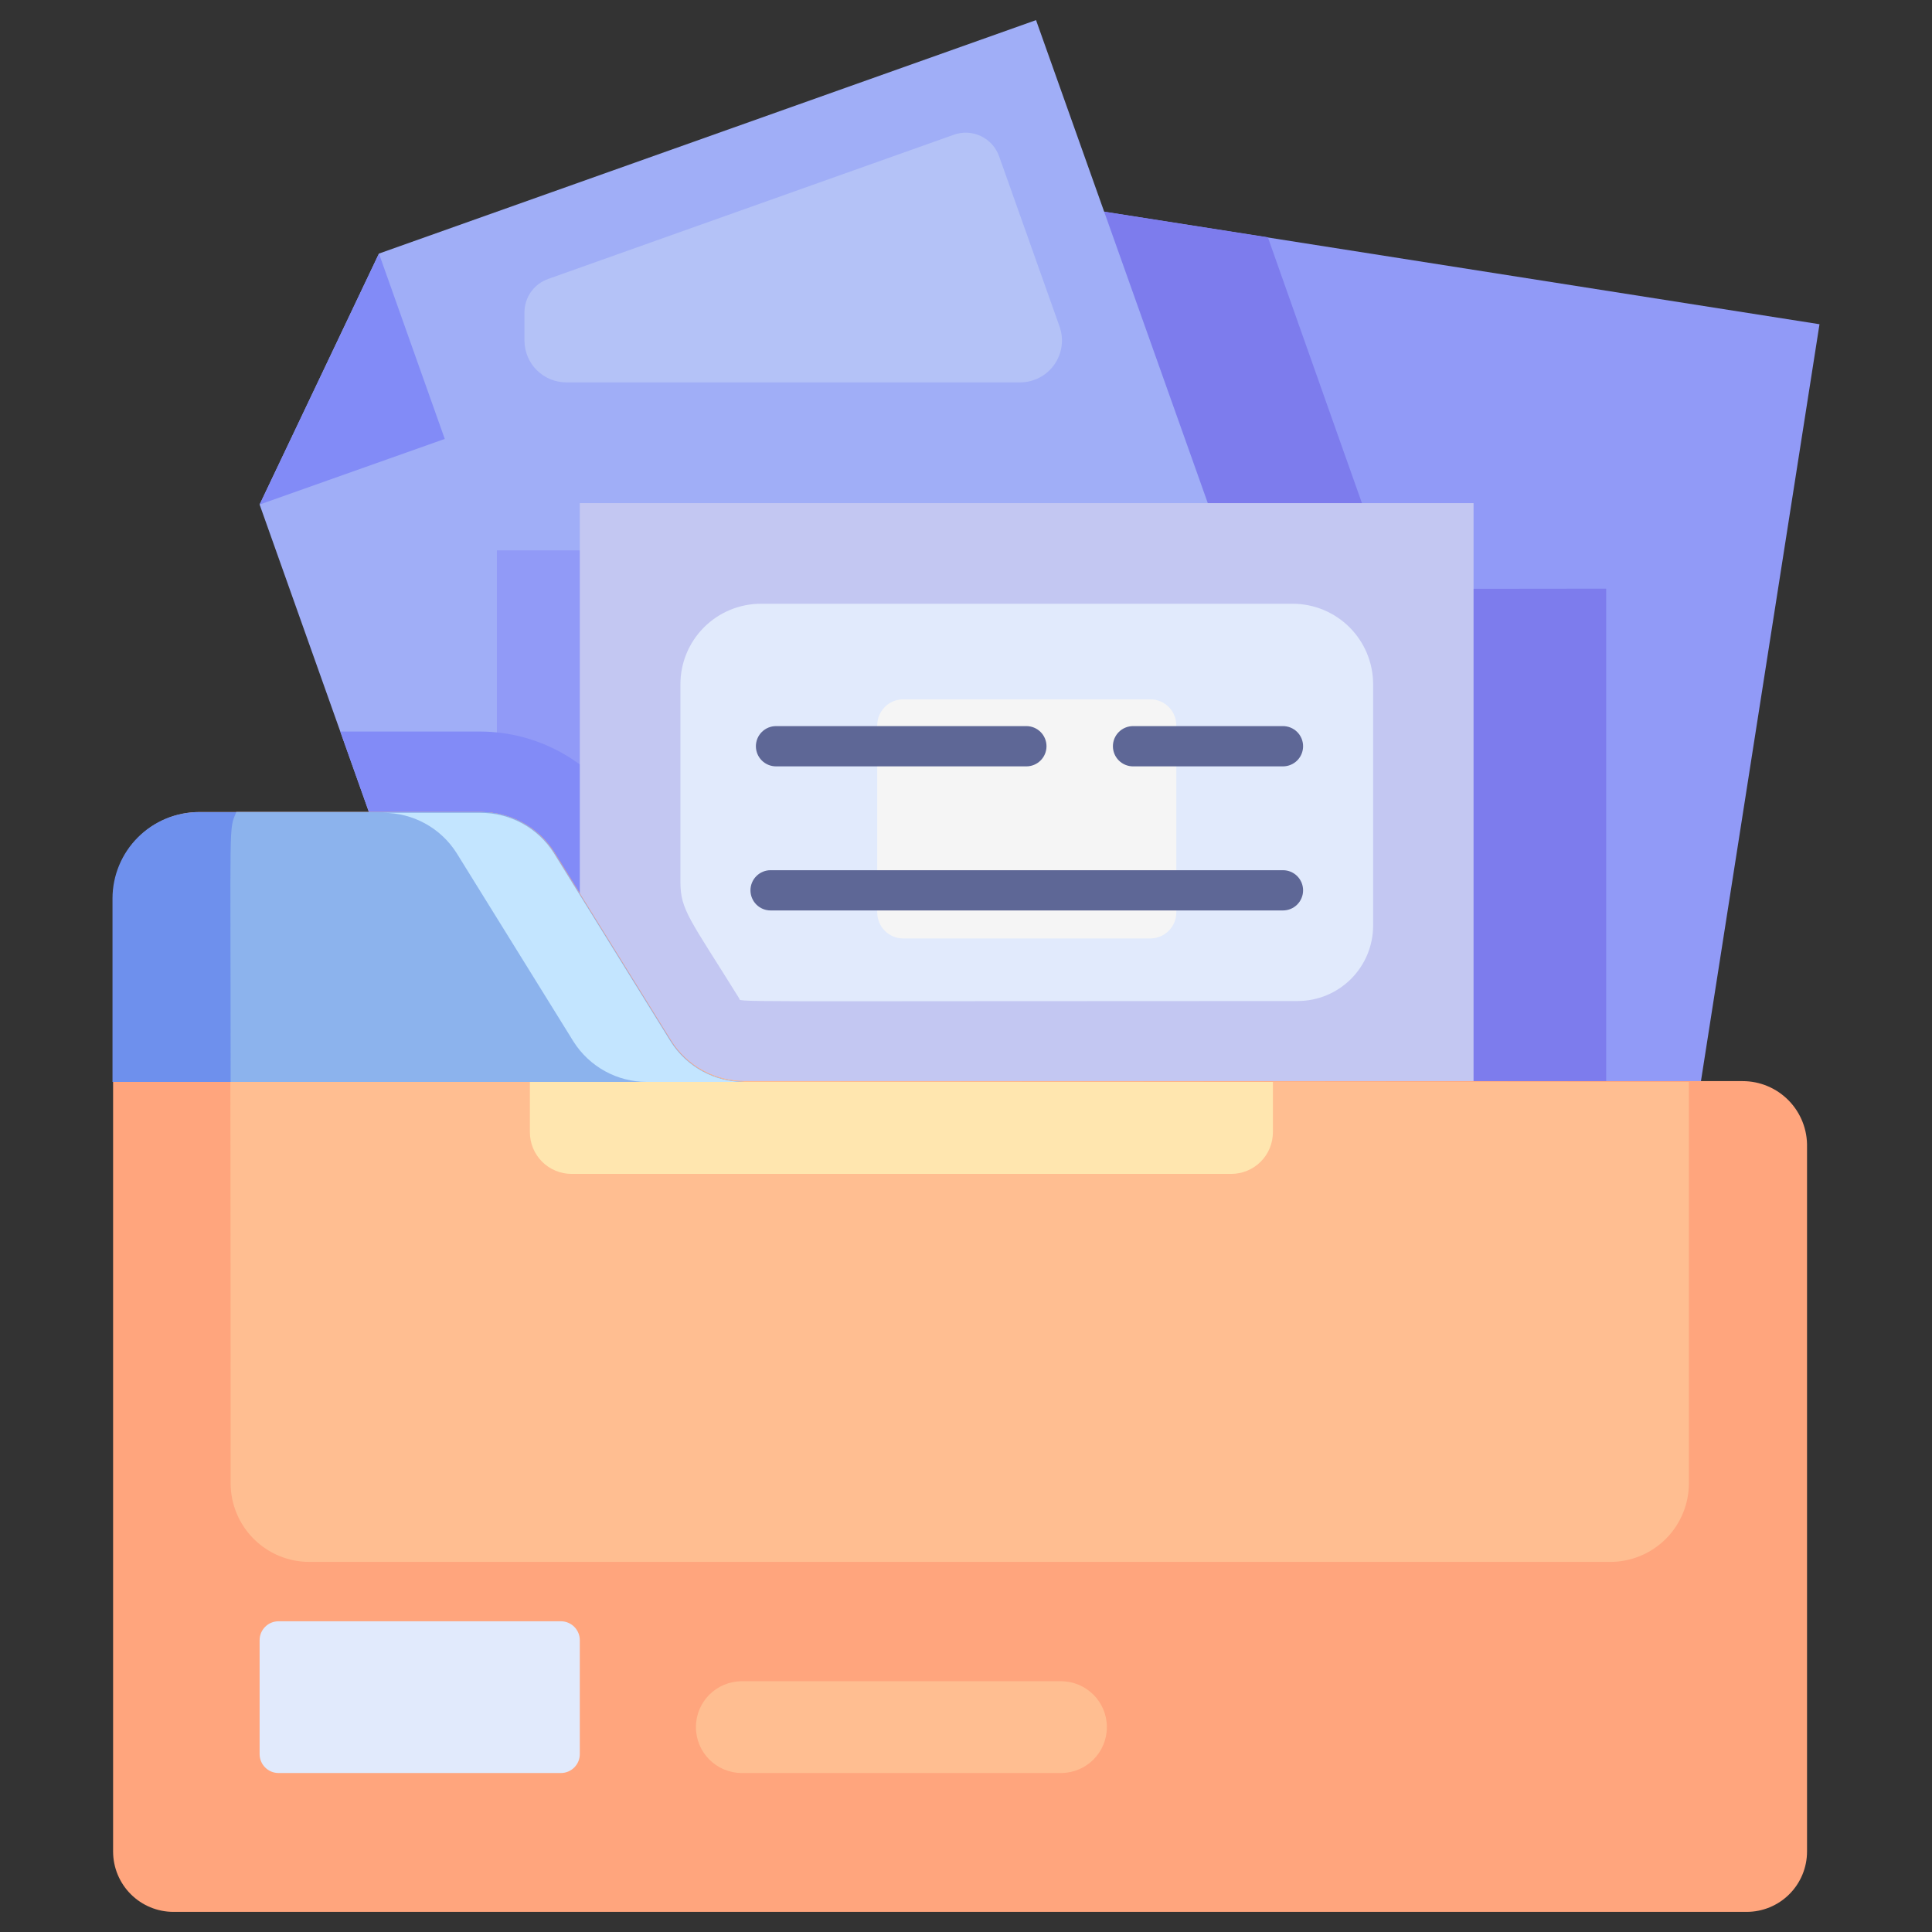
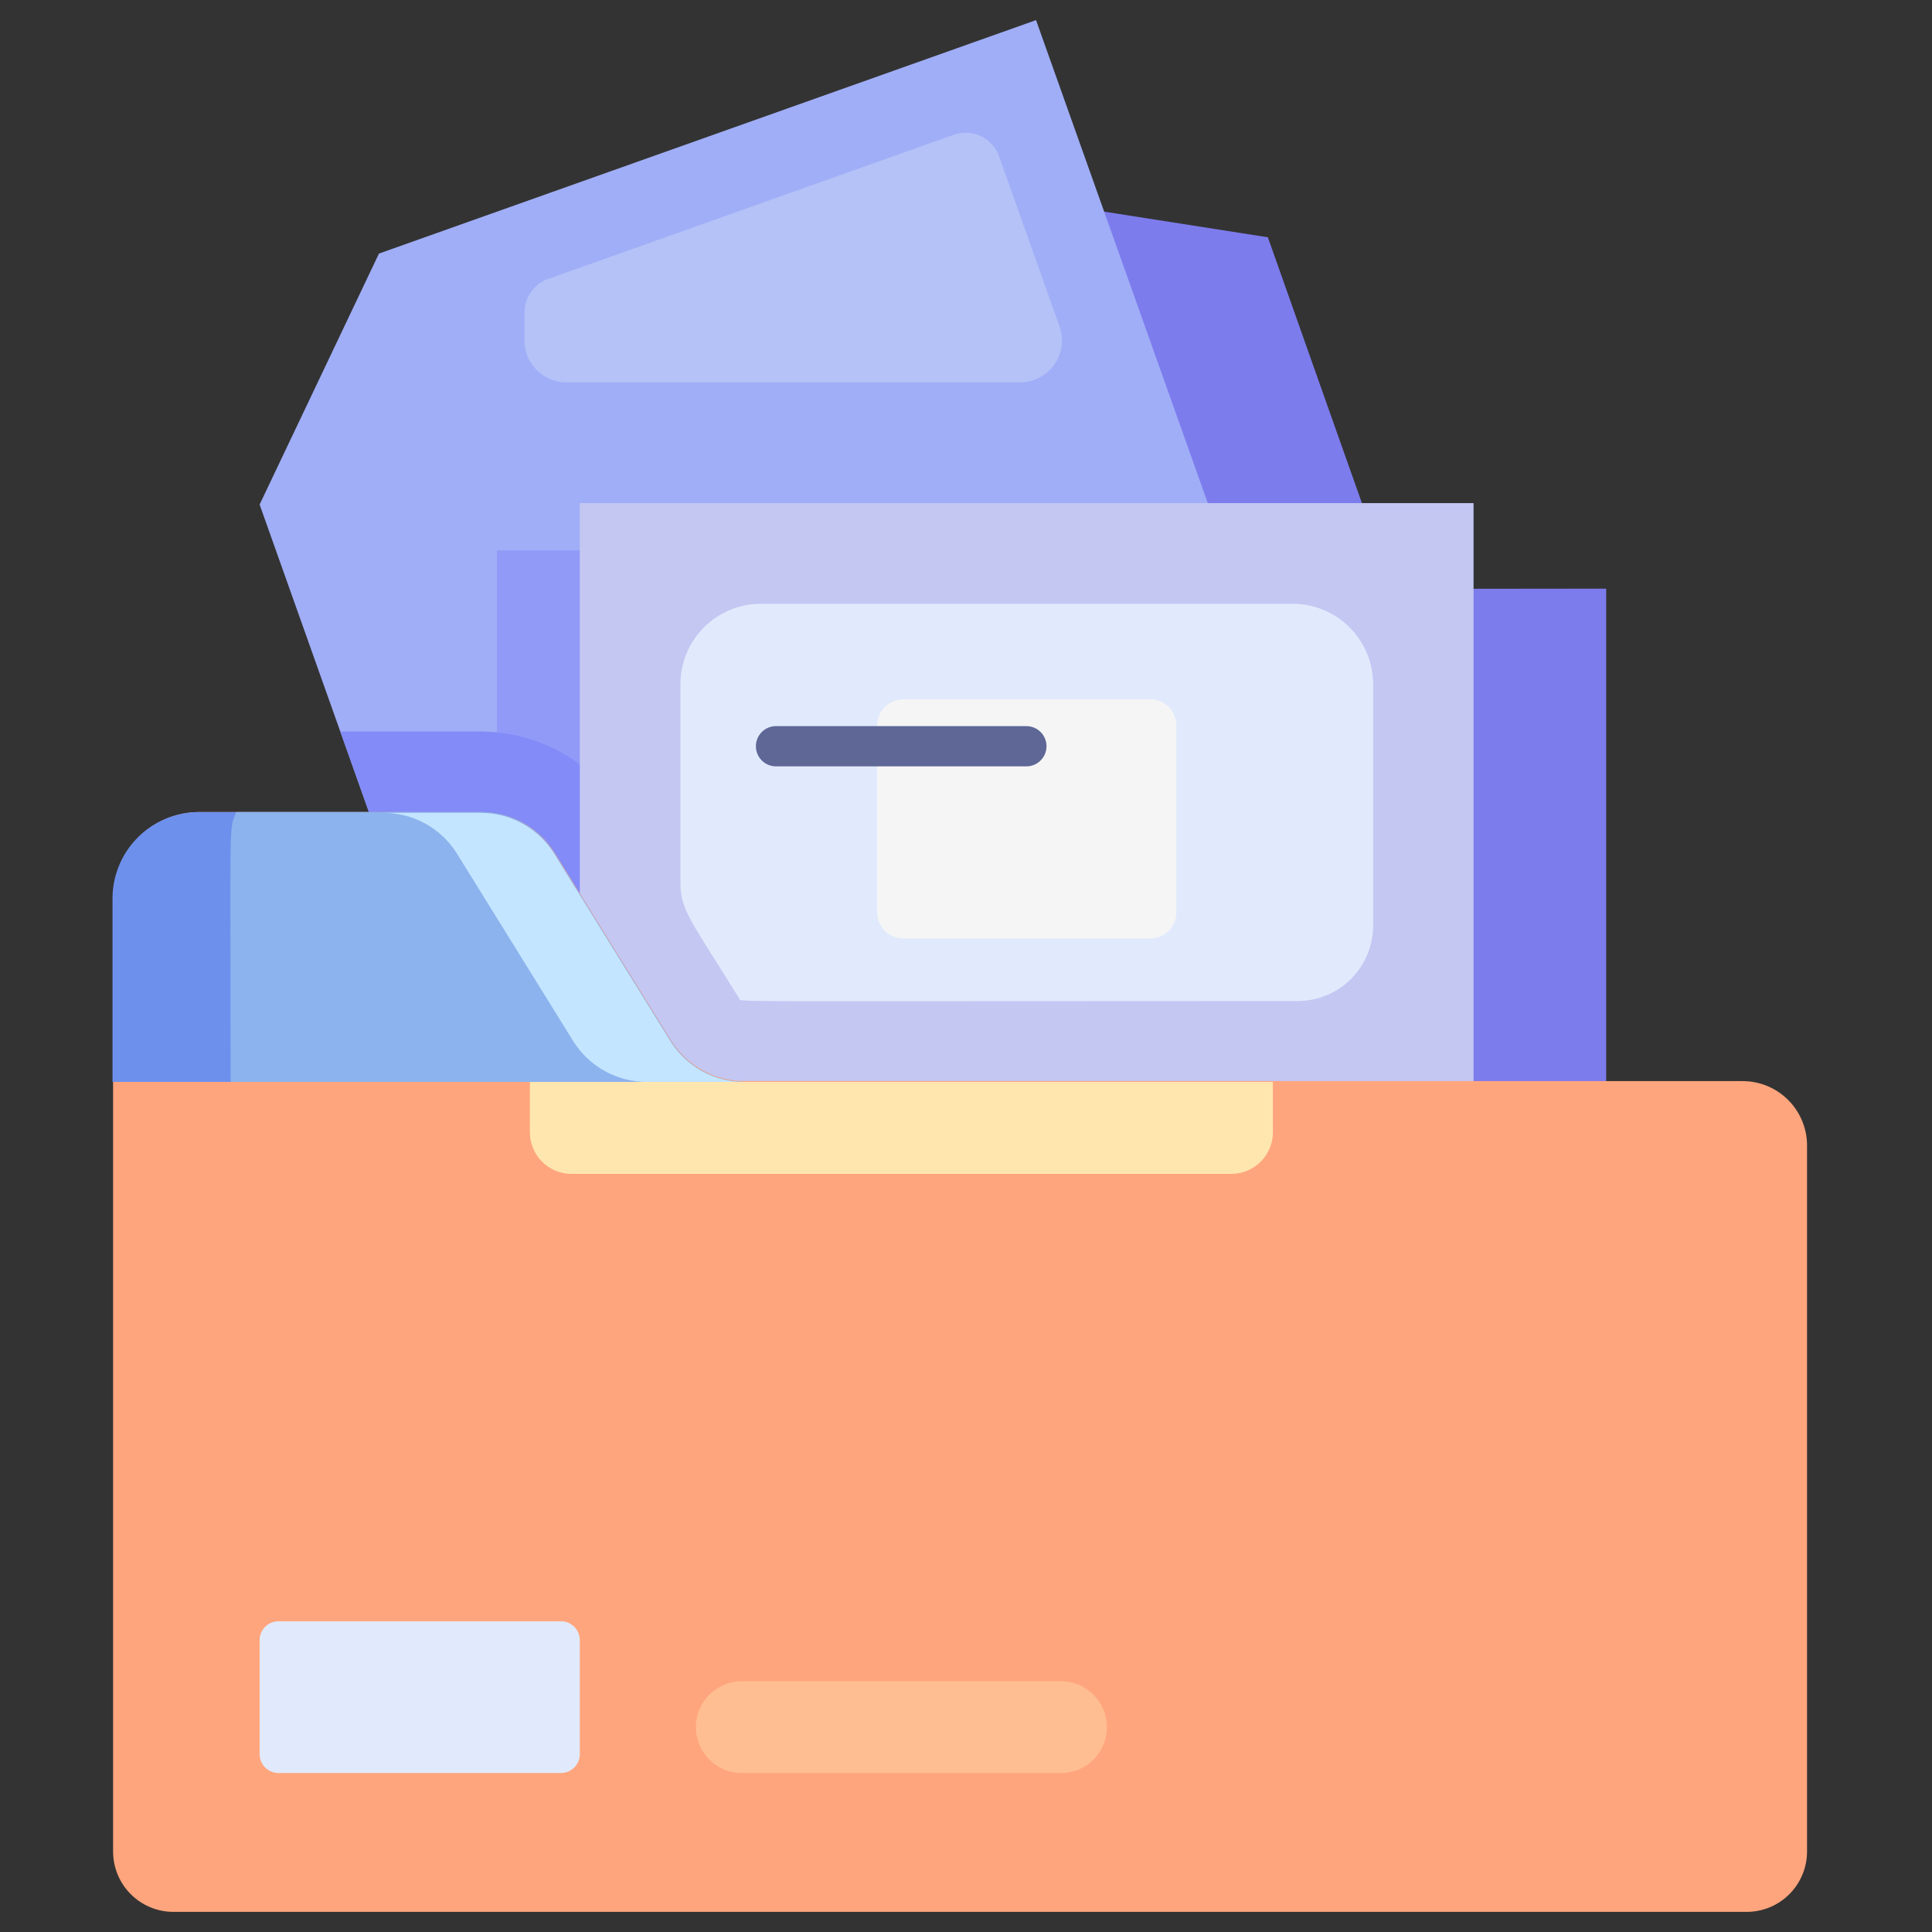
<svg xmlns="http://www.w3.org/2000/svg" width="130" height="130" viewBox="0 0 130 130" fill="none">
  <rect x="0" y="0" width="130" height="130" fill="#333333" stroke="none" />
-   <path d="M122.43 21.816L109.688 103.174C87.263 99.667 146.914 109.024 50.28 93.83C63.565 8.951 61.344 23.102 63.009 12.472L122.43 21.816Z" fill="#919AF7" />
  <path d="M110.351 86.545L77.702 98.15L50.226 93.83L62.427 16.25L69.834 13.542L85.312 15.966C91.691 34.03 97.31 49.833 110.351 86.545Z" fill="#7D7CED" />
  <path d="M108.076 39.609V102.917L50.226 93.83L58.744 39.663L108.076 39.609Z" fill="#7D7CED" />
  <path d="M97.297 78.948L40.625 99.098C31.213 72.638 30.916 71.771 17.469 33.949L25.499 17.062L69.713 1.354C80.817 32.581 86.233 47.802 97.297 78.948Z" fill="#A0AEF7" />
  <path d="M71.297 21.978L67.234 10.535C67.131 10.236 66.969 9.959 66.758 9.723C66.547 9.487 66.291 9.295 66.005 9.158C65.718 9.022 65.408 8.944 65.091 8.93C64.775 8.915 64.458 8.964 64.16 9.073L36.888 18.769C36.421 18.931 36.017 19.235 35.73 19.638C35.444 20.041 35.29 20.523 35.29 21.017V22.912C35.29 23.659 35.586 24.376 36.115 24.904C36.643 25.432 37.359 25.729 38.106 25.729H68.643C69.093 25.729 69.536 25.62 69.936 25.413C70.335 25.206 70.679 24.907 70.939 24.539C71.199 24.172 71.367 23.748 71.429 23.302C71.492 22.857 71.446 22.402 71.297 21.978Z" fill="#B4C2F7" />
  <path d="M93.573 68.467V80.275L40.625 99.098L33.434 78.867V37.036H82.401L93.573 68.467Z" fill="#919AF7" />
  <path d="M50.104 67.383V78.217H33.204L22.899 49.224H32.378C34.274 49.239 36.136 49.73 37.793 50.653C39.449 51.576 40.847 52.901 41.857 54.505C50.429 68.318 49.752 67.383 50.104 67.383Z" fill="#828BF7" />
-   <path d="M29.927 29.534L17.469 33.949L25.499 17.062L29.927 29.534Z" fill="#828BF7" />
  <path d="M39.014 33.854H99.152V116.215H39.014V33.854Z" fill="#C3C7F2" />
  <path d="M92.395 46.042V62.292C92.391 63.636 91.855 64.924 90.903 65.874C89.951 66.823 88.661 67.356 87.317 67.356C47.586 67.356 49.901 67.451 49.739 67.18C46.434 61.858 45.784 61.249 45.784 59.353V46.042C45.784 44.605 46.355 43.227 47.371 42.212C48.387 41.196 49.764 40.625 51.201 40.625H86.992C88.426 40.629 89.8 41.201 90.813 42.216C91.826 43.232 92.395 44.607 92.395 46.042Z" fill="#E1EAFC" />
  <path d="M77.404 47.057H60.775C59.81 47.057 59.028 47.839 59.028 48.804V61.398C59.028 62.363 59.81 63.145 60.775 63.145H77.404C78.369 63.145 79.151 62.363 79.151 61.398V48.804C79.151 47.839 78.369 47.057 77.404 47.057Z" fill="#F5F5F5" />
-   <path d="M86.328 61.262H51.851C51.492 61.262 51.148 61.12 50.894 60.866C50.64 60.612 50.497 60.267 50.497 59.908C50.497 59.549 50.64 59.205 50.894 58.951C51.148 58.697 51.492 58.554 51.851 58.554H86.328C86.687 58.554 87.032 58.697 87.286 58.951C87.54 59.205 87.682 59.549 87.682 59.908C87.682 60.267 87.54 60.612 87.286 60.866C87.032 61.12 86.687 61.262 86.328 61.262Z" fill="#5E6796" />
-   <path d="M86.328 51.567H76.24C75.88 51.567 75.536 51.424 75.282 51.17C75.028 50.916 74.885 50.572 74.885 50.212C74.885 49.853 75.028 49.509 75.282 49.255C75.536 49.001 75.88 48.858 76.24 48.858H86.328C86.687 48.858 87.032 49.001 87.286 49.255C87.54 49.509 87.682 49.853 87.682 50.212C87.682 50.572 87.54 50.916 87.286 51.17C87.032 51.424 86.687 51.567 86.328 51.567Z" fill="#5E6796" />
  <path d="M69.062 51.567H52.217C51.858 51.567 51.513 51.424 51.259 51.17C51.005 50.916 50.862 50.572 50.862 50.212C50.862 49.853 51.005 49.509 51.259 49.255C51.513 49.001 51.858 48.858 52.217 48.858H69.062C69.422 48.858 69.766 49.001 70.02 49.255C70.274 49.509 70.417 49.853 70.417 50.212C70.417 50.572 70.274 50.916 70.02 51.17C69.766 51.424 69.422 51.567 69.062 51.567Z" fill="#5E6796" />
  <path d="M121.591 77.188V124.583C121.591 125.661 121.163 126.694 120.401 127.456C119.639 128.218 118.606 128.646 117.528 128.646H11.673C10.595 128.646 9.562 128.218 8.8 127.456C8.038 126.694 7.61 125.661 7.61 124.583V60.45C7.614 58.91 8.227 57.435 9.316 56.346C10.405 55.257 11.88 54.644 13.42 54.641H32.378C33.362 54.639 34.33 54.887 35.191 55.36C36.053 55.834 36.781 56.518 37.307 57.349L45.175 70.037C45.702 70.868 46.43 71.551 47.292 72.025C48.154 72.498 49.121 72.746 50.104 72.746H117.257C117.836 72.746 118.408 72.861 118.941 73.086C119.474 73.31 119.957 73.639 120.36 74.053C120.764 74.467 121.081 74.958 121.292 75.496C121.504 76.034 121.605 76.609 121.591 77.188Z" fill="#FFA57D" />
-   <path d="M113.642 72.8V99.802C113.642 100.499 113.504 101.188 113.237 101.831C112.97 102.475 112.579 103.059 112.086 103.551C111.593 104.043 111.008 104.432 110.364 104.698C109.72 104.963 109.03 105.099 108.333 105.097H20.814C19.409 105.097 18.063 104.539 17.07 103.546C16.077 102.553 15.519 101.206 15.519 99.802C15.519 52.758 15.356 55.968 15.898 54.641H32.338C33.321 54.639 34.289 54.887 35.151 55.36C36.013 55.834 36.741 56.518 37.267 57.349L45.135 70.037C45.661 70.868 46.39 71.551 47.251 72.025C48.113 72.498 49.08 72.746 50.064 72.746L113.642 72.8Z" fill="#FFBE91" />
  <path d="M50.104 72.8H7.57V60.45C7.573 58.91 8.187 57.435 9.275 56.346C10.364 55.257 11.84 54.644 13.379 54.641H32.337C33.321 54.639 34.289 54.887 35.151 55.36C36.013 55.834 36.741 56.518 37.267 57.349L45.134 70.037C45.659 70.883 46.39 71.581 47.26 72.065C48.13 72.548 49.109 72.801 50.104 72.8Z" fill="#6E90ED" />
  <path d="M50.104 72.8H15.519C15.519 54.763 15.383 55.913 15.898 54.641H32.337C33.321 54.639 34.289 54.887 35.151 55.36C36.013 55.834 36.741 56.518 37.267 57.349L45.134 70.037C45.659 70.883 46.39 71.581 47.26 72.065C48.13 72.548 49.109 72.801 50.104 72.8Z" fill="#8CB3ED" />
  <path d="M50.104 72.8H43.523C42.54 72.8 41.572 72.552 40.711 72.079C39.849 71.605 39.121 70.922 38.594 70.092L30.726 57.403C30.2 56.572 29.472 55.888 28.61 55.414C27.748 54.941 26.78 54.693 25.797 54.695H32.337C33.321 54.693 34.289 54.941 35.151 55.414C36.013 55.888 36.741 56.572 37.267 57.403L45.134 70.092C45.665 70.927 46.4 71.615 47.269 72.088C48.138 72.562 49.114 72.807 50.104 72.8Z" fill="#C3E5FF" />
  <path d="M37.741 109.092H18.742C18.039 109.092 17.469 109.662 17.469 110.365V118.029C17.469 118.732 18.039 119.302 18.742 119.302H37.741C38.444 119.302 39.014 118.732 39.014 118.029V110.365C39.014 109.662 38.444 109.092 37.741 109.092Z" fill="#E1EAFC" />
  <path d="M71.392 113.127H49.915C48.209 113.127 46.827 114.509 46.827 116.215C46.827 117.92 48.209 119.302 49.915 119.302H71.392C73.097 119.302 74.479 117.92 74.479 116.215C74.479 114.509 73.097 113.127 71.392 113.127Z" fill="#FFBE91" />
  <path d="M35.655 72.8H85.651V76.185C85.651 76.929 85.356 77.642 84.83 78.168C84.304 78.693 83.591 78.989 82.848 78.989H38.458C37.715 78.989 37.002 78.693 36.476 78.168C35.951 77.642 35.655 76.929 35.655 76.185V72.8Z" fill="#FFE6AF" />
</svg>